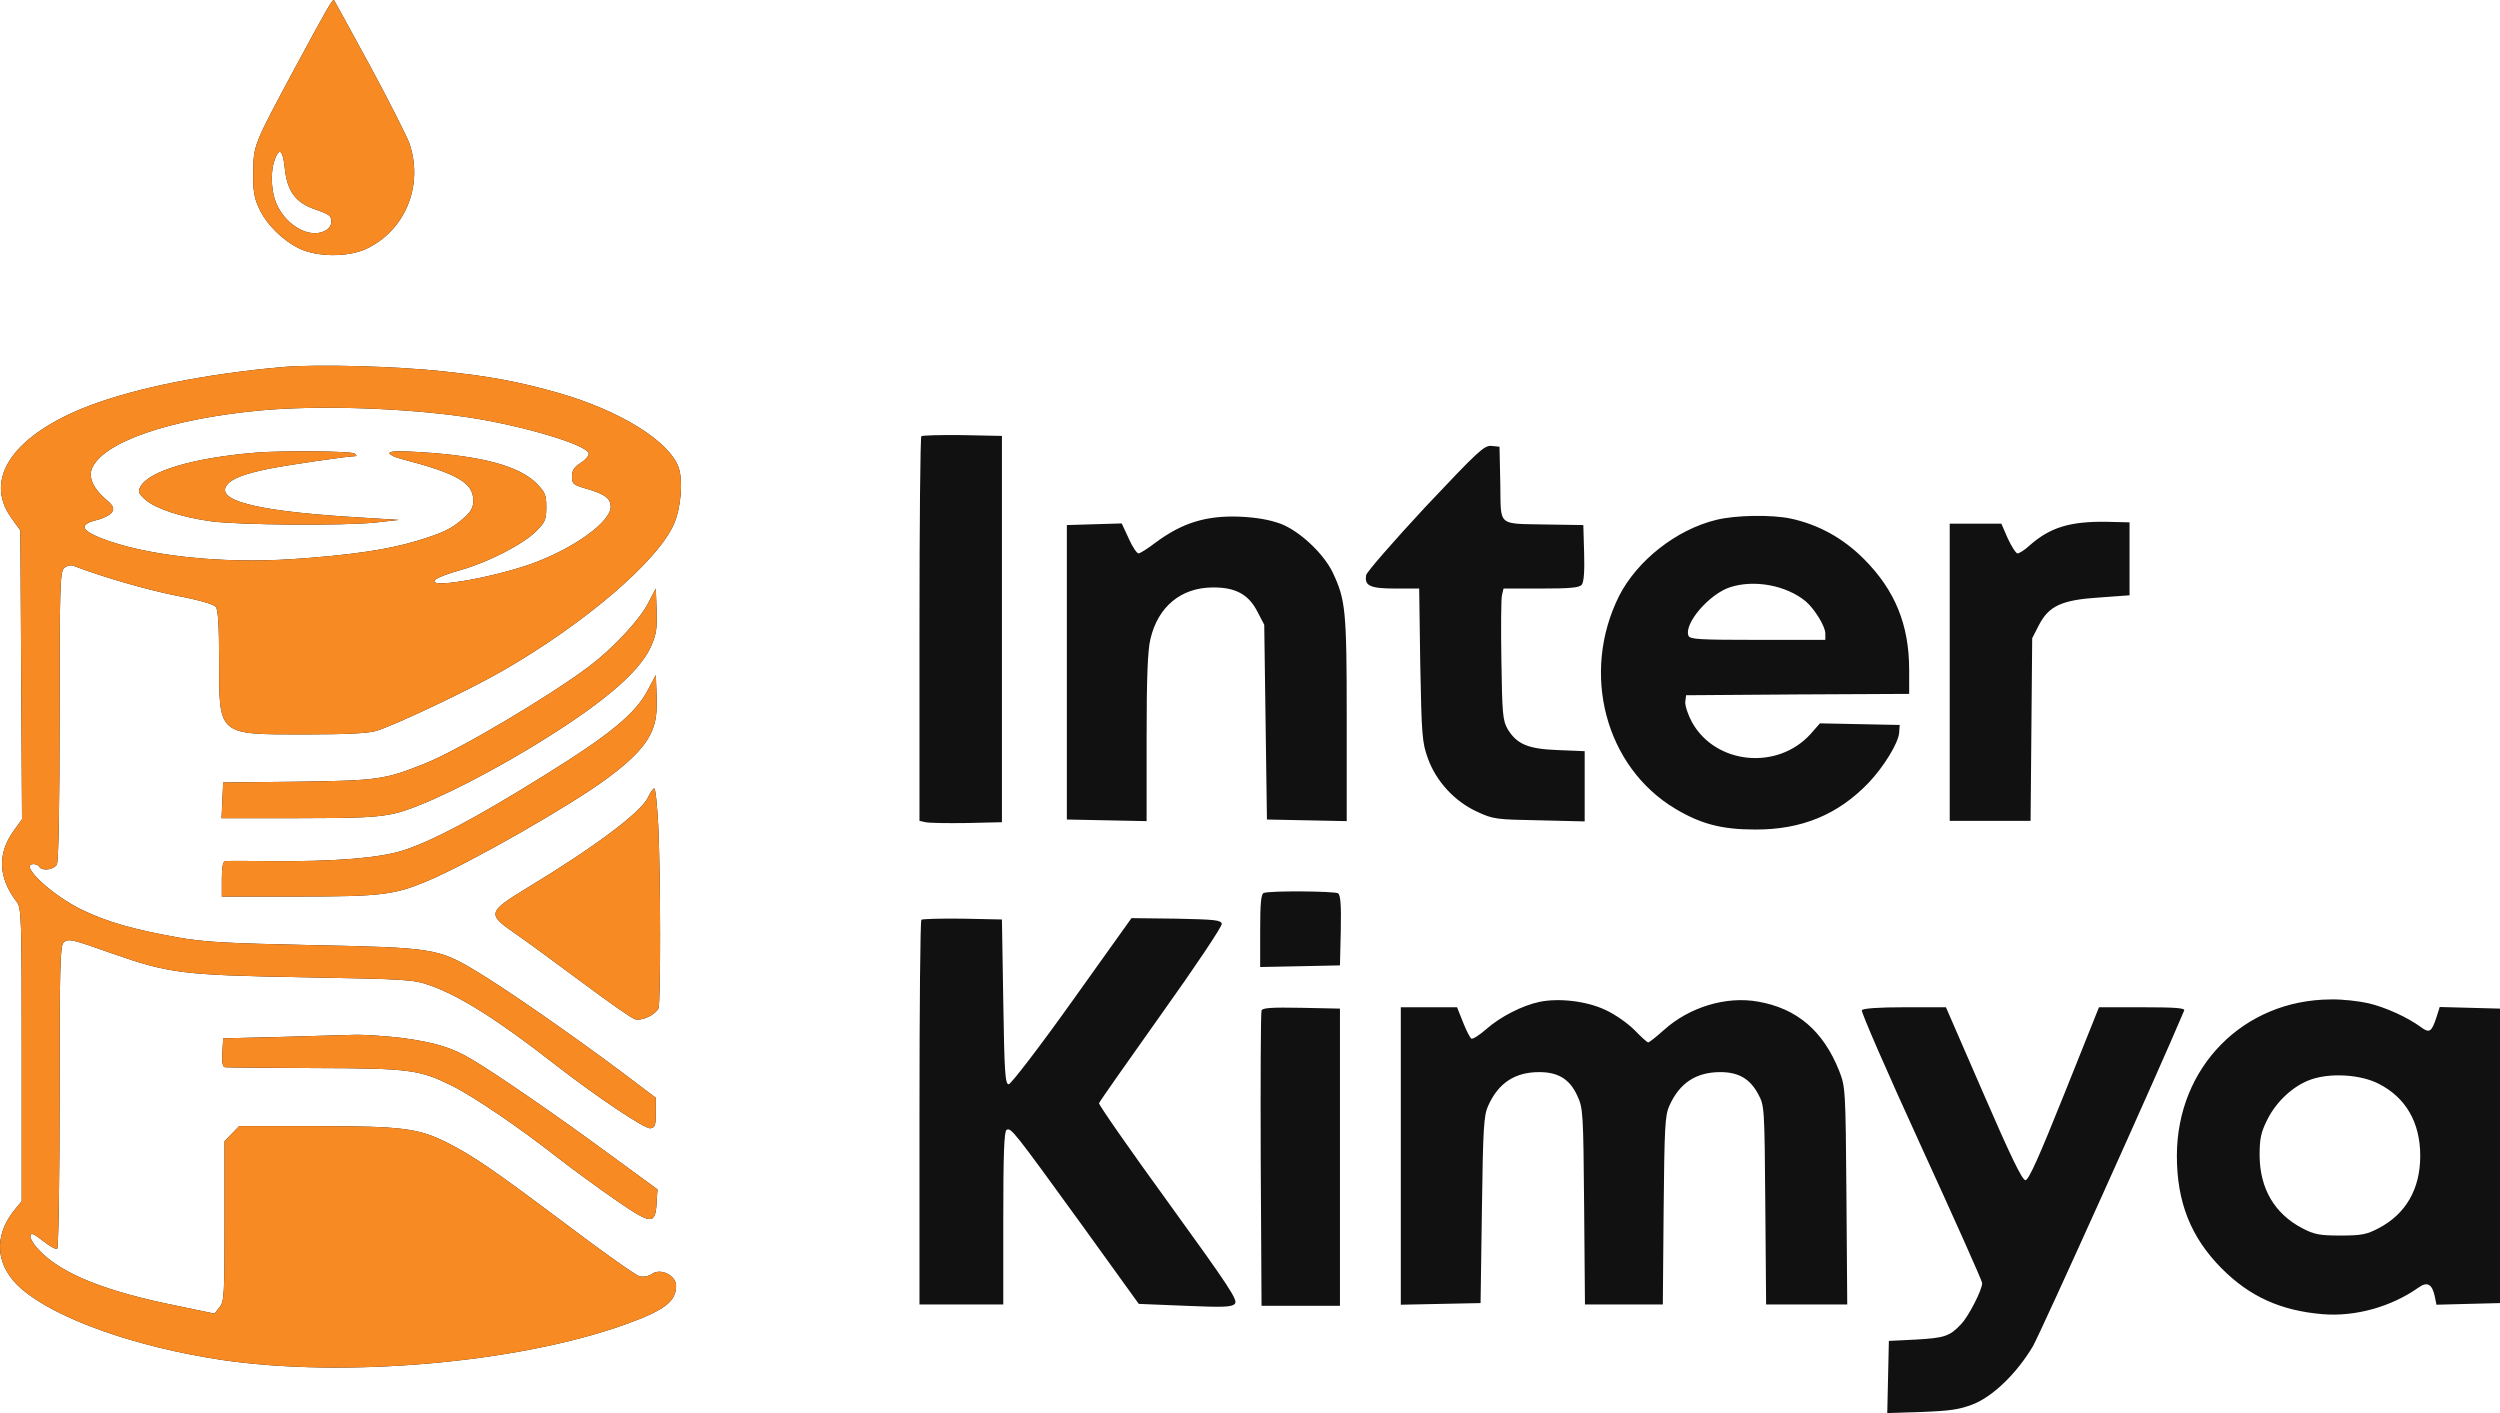
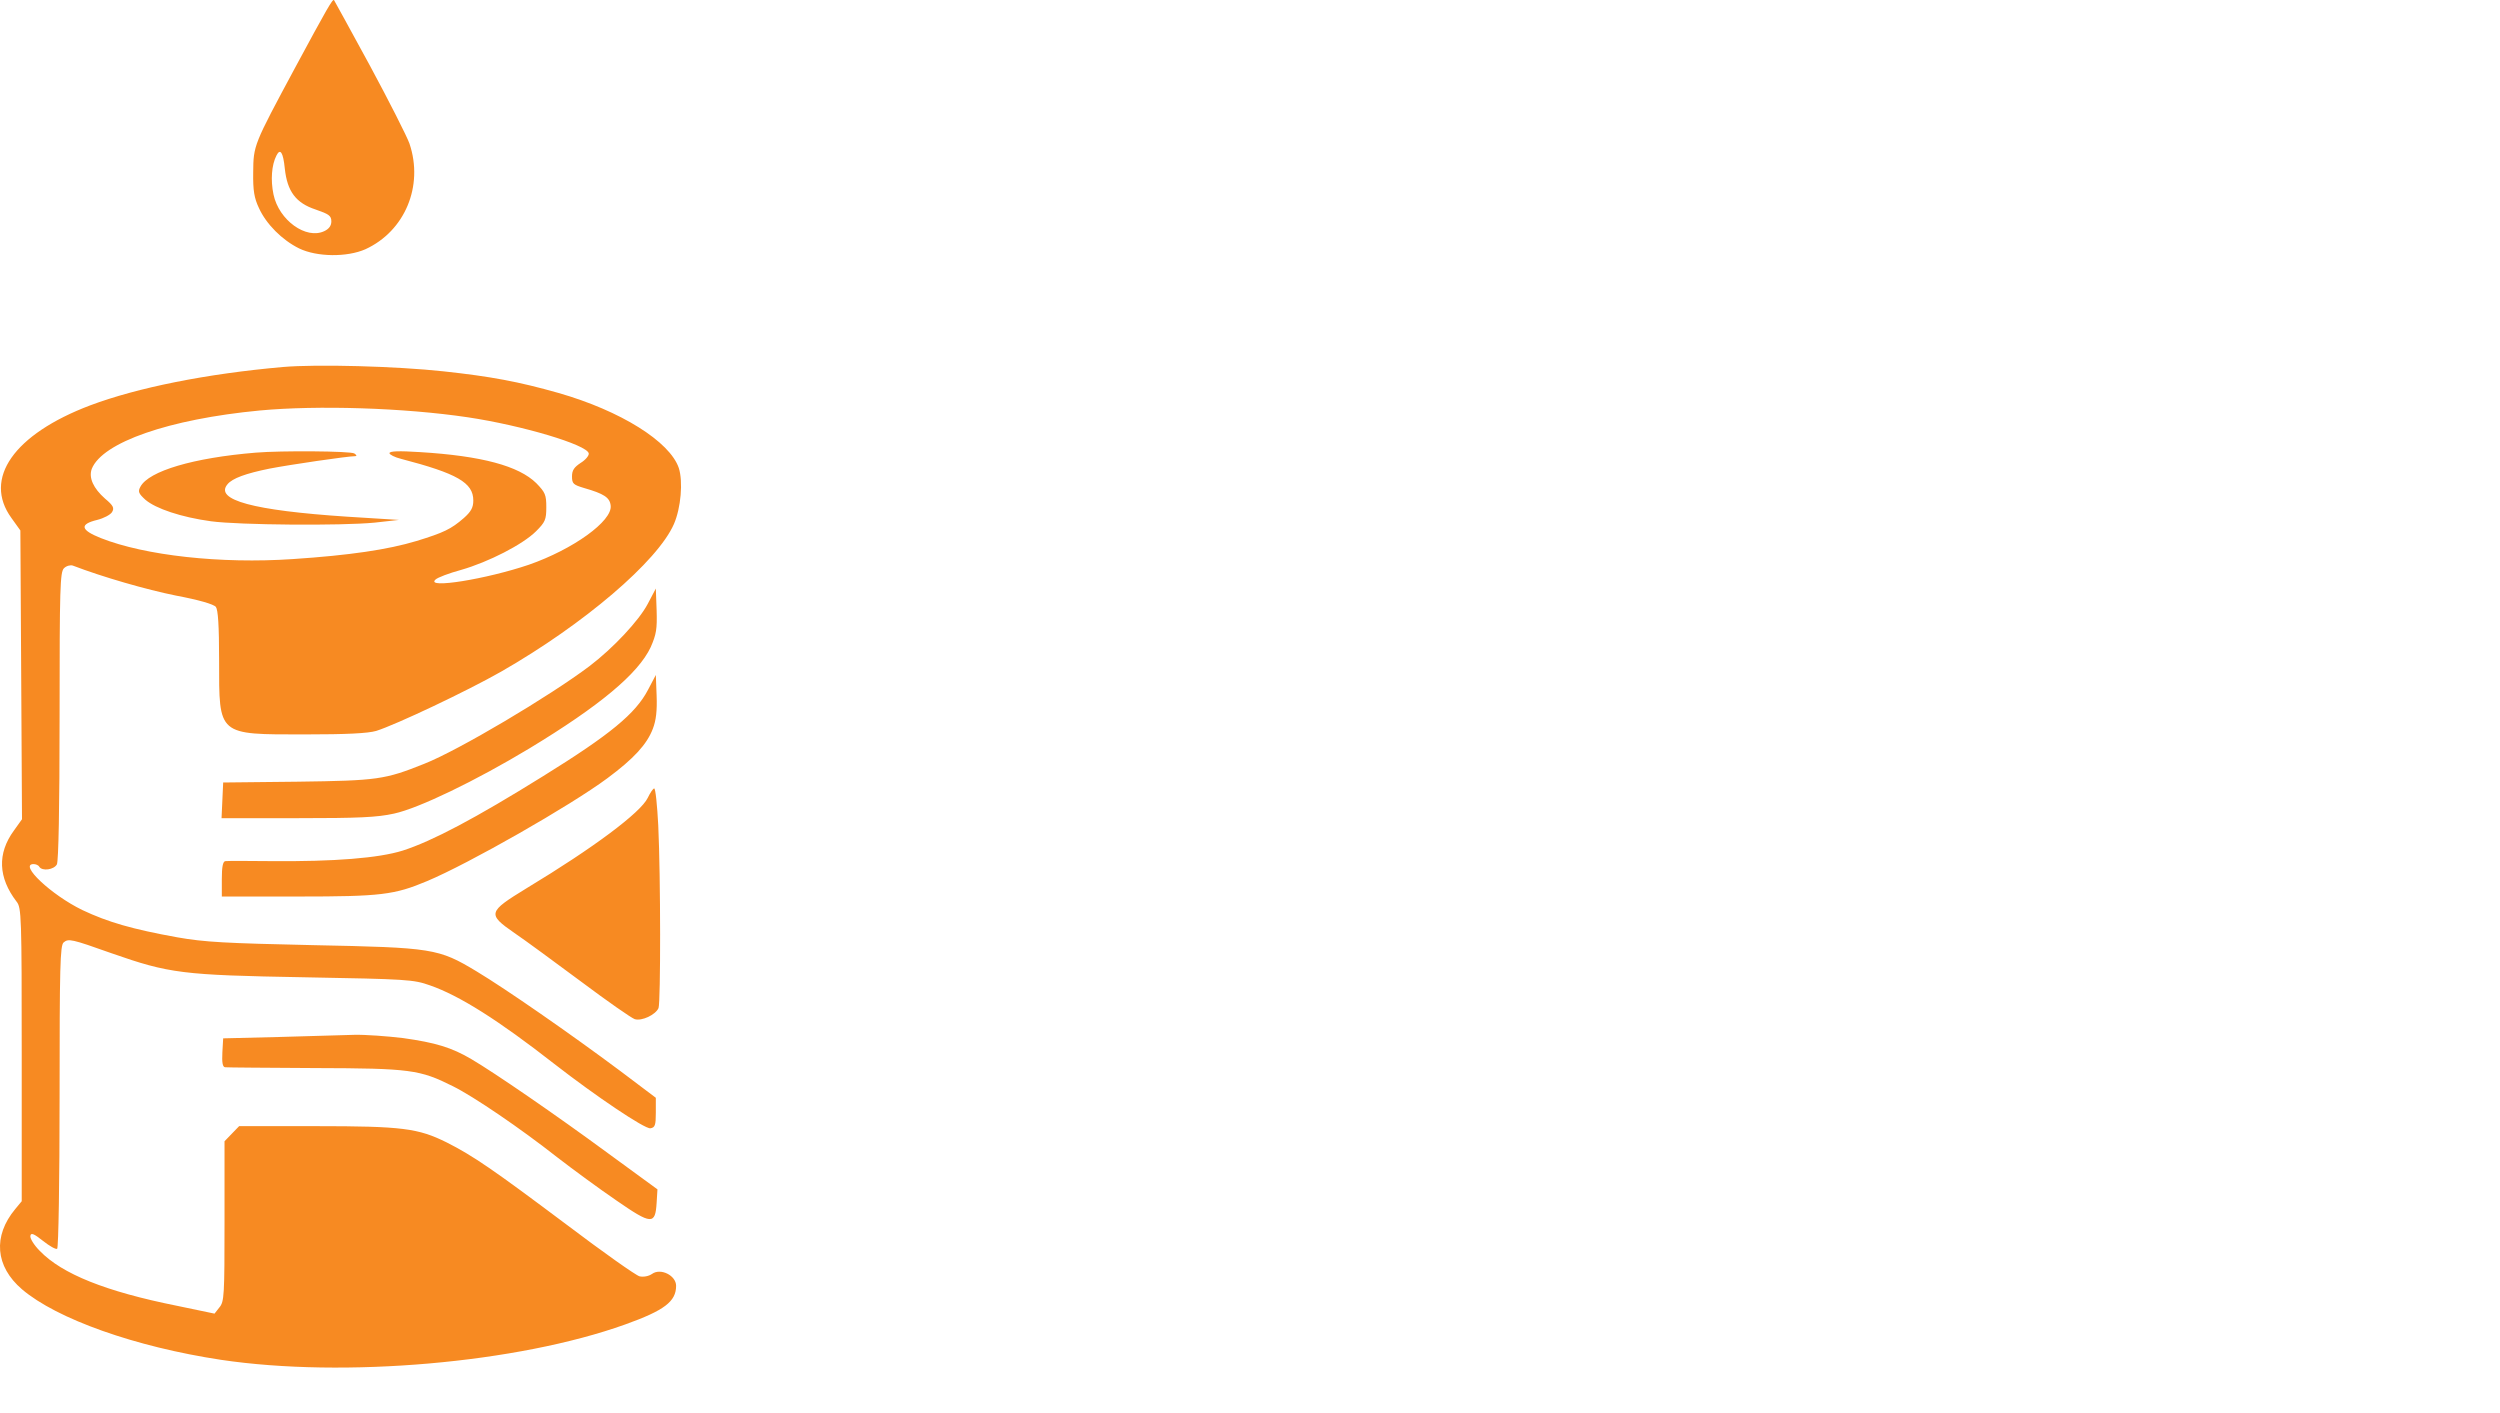
<svg xmlns="http://www.w3.org/2000/svg" width="115" height="65" viewBox="0 0 115 65" fill="none">
-   <path d="M91.242 50.311C92.486 53.182 93.021 54.288 93.17 54.288C93.319 54.287 93.792 53.231 94.961 50.311L96.553 46.334H98.543C100.085 46.334 100.521 46.372 100.472 46.483C99.365 49.131 93.879 61.285 93.519 61.918C92.785 63.161 91.677 64.242 90.745 64.602C90.135 64.838 89.7 64.901 88.406 64.95L86.814 65L86.851 63.347L86.888 61.682L88.132 61.62C89.451 61.545 89.688 61.47 90.21 60.911C90.558 60.551 91.18 59.333 91.18 59.023C91.18 58.923 89.911 56.09 88.369 52.722C86.826 49.354 85.595 46.533 85.645 46.471C85.695 46.384 86.416 46.334 87.623 46.334H89.513L91.242 50.311ZM13.002 16.883C14.582 16.746 18.227 16.846 20.404 17.082C22.58 17.318 23.849 17.554 25.69 18.076C28.551 18.896 30.815 20.313 31.226 21.531C31.424 22.152 31.325 23.357 31.002 24.103C30.255 25.818 26.859 28.713 23.065 30.888C21.473 31.795 18.214 33.336 17.306 33.622C16.921 33.734 15.95 33.783 14.023 33.783C9.993 33.783 10.079 33.858 10.079 30.391C10.079 28.763 10.03 28.055 9.93 27.918C9.83 27.794 9.146 27.595 8.089 27.396C6.734 27.123 4.706 26.539 3.35 26.017C3.238 25.98 3.052 26.029 2.94 26.141C2.765 26.327 2.741 27.011 2.741 32.926C2.741 37.237 2.691 39.599 2.617 39.761C2.48 40.01 1.945 40.084 1.808 39.873C1.77 39.798 1.646 39.748 1.546 39.748C0.85 39.748 2.355 41.165 3.786 41.861C4.967 42.42 6.087 42.743 8.152 43.116C9.408 43.34 10.403 43.389 14.371 43.476C19.918 43.588 20.167 43.626 21.921 44.682C23.265 45.49 26.238 47.552 28.551 49.279L30.168 50.498V51.181C30.168 51.765 30.131 51.864 29.919 51.902C29.658 51.939 27.407 50.423 25.504 48.944C22.929 46.931 21.138 45.8 19.782 45.328C19.011 45.055 18.737 45.042 13.998 44.955C8.388 44.855 7.791 44.781 5.129 43.849C3.276 43.19 3.151 43.166 2.927 43.352C2.766 43.489 2.741 44.448 2.741 50.448C2.741 54.298 2.691 57.404 2.629 57.444C2.567 57.482 2.28 57.32 1.982 57.084C1.547 56.736 1.422 56.699 1.397 56.848C1.372 56.959 1.559 57.27 1.833 57.544C2.853 58.6 4.855 59.408 8.139 60.066L9.868 60.427L10.092 60.141C10.316 59.88 10.328 59.582 10.328 56.177V52.498L10.664 52.15L11 51.803H14.545C18.513 51.803 19.234 51.902 20.541 52.548C21.772 53.169 22.705 53.816 26.038 56.314C27.73 57.594 29.26 58.675 29.422 58.712C29.596 58.749 29.832 58.712 29.994 58.6C30.392 58.314 31.101 58.675 31.101 59.147C31.101 59.868 30.566 60.277 28.762 60.924C23.812 62.7 15.826 63.397 10.166 62.552C6.223 61.955 2.616 60.675 1.012 59.308C-0.22 58.252 -0.332 56.86 0.701 55.617L0.999 55.257V48.522C0.999 42.148 0.987 41.749 0.763 41.476C-0.083 40.37 -0.133 39.264 0.639 38.207L1.012 37.685L0.975 31.049L0.937 24.401L0.527 23.829C-0.792 22.015 0.639 19.977 4.146 18.648C6.335 17.827 9.495 17.194 13.002 16.883ZM107.226 45.974C107.736 45.962 108.507 46.049 108.942 46.148C109.739 46.335 110.746 46.795 111.355 47.242C111.754 47.54 111.853 47.478 112.077 46.794L112.227 46.322L113.607 46.359L115 46.396V59.942L113.532 59.979L112.077 60.017L112.002 59.644C111.878 59.06 111.654 58.936 111.243 59.234C109.987 60.116 108.345 60.576 106.84 60.452C104.912 60.29 103.482 59.644 102.188 58.339C100.783 56.922 100.136 55.307 100.136 53.17C100.136 49.094 103.196 45.987 107.226 45.974ZM54.1 42.258C55.891 42.296 56.165 42.321 56.202 42.495C56.227 42.606 54.971 44.483 53.416 46.658C51.874 48.831 50.581 50.67 50.555 50.746C50.53 50.808 51.973 52.884 53.752 55.331C56.575 59.234 56.961 59.818 56.8 59.979C56.65 60.129 56.277 60.141 54.511 60.066L52.384 59.979L49.697 56.252C46.624 52.014 46.5 51.852 46.301 51.977C46.189 52.039 46.151 53.146 46.151 56.04V60.004H42.296V51.206C42.296 46.359 42.333 42.358 42.383 42.308C42.433 42.271 43.279 42.246 44.274 42.258L46.089 42.296L46.151 46.086C46.201 49.342 46.239 49.876 46.4 49.876C46.5 49.876 47.819 48.161 49.324 46.049L52.048 42.234L54.1 42.258ZM58.031 46.483C58.068 46.359 58.516 46.334 59.859 46.359L61.638 46.396V60.066H58.031L57.993 53.356C57.981 49.665 57.993 46.571 58.031 46.483ZM76.527 47.391C77.709 46.322 79.4 45.813 80.868 46.074C82.659 46.385 83.866 47.416 84.6 49.255C84.886 49.988 84.899 50.075 84.936 54.996L84.973 60.004H81.241L81.204 55.431C81.167 50.958 81.167 50.858 80.88 50.336C80.507 49.628 79.973 49.317 79.139 49.317C78.02 49.317 77.261 49.814 76.788 50.87C76.589 51.318 76.564 51.852 76.527 55.679L76.49 60.004H72.908L72.87 55.493C72.833 51.181 72.82 50.97 72.559 50.411C72.211 49.64 71.676 49.317 70.805 49.317C69.686 49.317 68.927 49.814 68.454 50.87C68.255 51.305 68.218 51.877 68.168 55.655L68.106 59.942L66.277 59.979L64.437 60.017V46.334H67.024L67.354 47.16C67.489 47.482 67.629 47.743 67.683 47.776C67.745 47.813 68.056 47.615 68.367 47.341C69.014 46.77 70.034 46.248 70.818 46.086C71.713 45.9 72.994 46.049 73.853 46.459C74.288 46.657 74.873 47.068 75.183 47.379C75.482 47.689 75.768 47.95 75.818 47.95C75.868 47.95 76.179 47.702 76.527 47.391ZM109.415 49.851C108.594 49.429 107.213 49.342 106.318 49.653C105.509 49.926 104.701 50.672 104.29 51.517C104.004 52.088 103.942 52.374 103.942 53.157C103.954 54.673 104.626 55.829 105.907 56.5C106.455 56.785 106.691 56.835 107.661 56.835C108.631 56.835 108.868 56.785 109.415 56.5C110.671 55.841 111.33 54.698 111.331 53.17C111.331 51.641 110.671 50.485 109.415 49.851ZM16.299 47.602C16.809 47.59 17.817 47.664 18.538 47.751C20.043 47.962 20.777 48.186 21.685 48.721C22.742 49.342 25.566 51.281 27.979 53.057L30.243 54.711L30.205 55.331C30.143 56.35 29.969 56.338 28.352 55.22C27.569 54.685 26.35 53.791 25.628 53.232C23.936 51.902 21.784 50.435 20.827 49.963C19.309 49.205 18.886 49.143 14.495 49.131C12.306 49.118 10.44 49.106 10.353 49.094C10.241 49.081 10.204 48.882 10.229 48.41L10.266 47.764L12.816 47.702C14.221 47.664 15.789 47.615 16.299 47.602ZM30.093 36.269C30.155 36.269 30.23 37.039 30.28 37.971C30.392 40.369 30.392 46.097 30.292 46.372C30.155 46.682 29.521 46.981 29.198 46.881C29.048 46.832 27.942 46.061 26.747 45.166C25.541 44.272 24.16 43.253 23.663 42.917C22.406 42.047 22.444 41.948 24.21 40.867C27.32 38.99 29.472 37.375 29.795 36.704C29.907 36.468 30.043 36.269 30.093 36.269ZM58.13 41.078C58.379 40.966 61.377 40.991 61.551 41.091C61.663 41.177 61.7 41.6 61.676 42.805L61.638 44.408L59.809 44.446L57.968 44.483V42.805C57.968 41.588 58.006 41.115 58.13 41.078ZM30.205 32.006C30.23 32.69 30.181 33.137 30.031 33.522C29.758 34.243 29.148 34.902 27.942 35.797C26.237 37.064 21.548 39.736 19.645 40.531C18.14 41.165 17.518 41.24 13.724 41.24H10.204V40.432C10.204 39.873 10.254 39.624 10.366 39.612C10.44 39.599 11.411 39.599 12.505 39.612C15.366 39.636 17.419 39.475 18.526 39.127C19.881 38.692 21.859 37.648 24.994 35.697C28.078 33.784 29.235 32.827 29.808 31.733L30.168 31.049L30.205 32.006ZM78.94 23.916C79.836 23.693 81.49 23.668 82.373 23.854C83.642 24.128 84.786 24.749 85.757 25.731C87.174 27.16 87.822 28.738 87.822 30.826V31.919L82.697 31.944L77.56 31.981L77.522 32.292C77.51 32.466 77.646 32.876 77.833 33.224C78.915 35.163 81.752 35.449 83.281 33.771L83.716 33.274L85.558 33.311L87.386 33.348L87.361 33.709C87.324 34.181 86.652 35.275 85.956 36.008C84.55 37.474 82.871 38.17 80.731 38.158C79.214 38.158 78.244 37.909 77.062 37.201C73.841 35.275 72.709 30.963 74.475 27.421C75.308 25.781 77.112 24.364 78.94 23.916ZM44.274 20.015L46.089 20.052V37.822L44.473 37.859C43.59 37.872 42.731 37.859 42.582 37.822L42.296 37.76V28.949C42.296 24.117 42.333 20.117 42.383 20.064C42.433 20.027 43.278 20.002 44.274 20.015ZM68.604 20.511L68.977 20.549L69.014 22.251C69.052 24.264 68.827 24.078 71.216 24.128L72.833 24.153L72.87 25.445C72.895 26.278 72.858 26.787 72.758 26.899C72.646 27.036 72.211 27.073 70.892 27.073H69.163L69.089 27.384C69.051 27.546 69.039 28.9 69.064 30.391C69.101 32.851 69.126 33.137 69.35 33.535C69.773 34.231 70.283 34.455 71.676 34.504L72.895 34.554V37.785L70.818 37.735C68.815 37.698 68.691 37.686 67.944 37.338C66.912 36.865 66.054 35.933 65.68 34.877C65.419 34.156 65.394 33.833 65.332 30.577L65.282 27.073H64.188C63.019 27.073 62.758 26.949 62.844 26.451C62.87 26.314 64.089 24.91 65.556 23.332C67.994 20.748 68.268 20.486 68.604 20.511ZM57.036 23.767C57.819 23.805 58.379 23.904 58.902 24.09C59.785 24.426 60.879 25.457 61.302 26.327C61.899 27.595 61.949 28.055 61.949 33.063V37.772L60.12 37.735L58.279 37.698L58.217 33.224L58.155 28.738L57.844 28.142C57.434 27.334 56.824 27.011 55.767 27.023C54.324 27.036 53.267 27.905 52.919 29.397C52.794 29.919 52.744 31.137 52.744 33.945V37.772L50.916 37.735L49.075 37.698V24.153L50.343 24.115L51.6 24.078L51.923 24.774C52.085 25.147 52.296 25.457 52.371 25.457C52.446 25.457 52.794 25.234 53.155 24.96C54.374 24.053 55.481 23.705 57.036 23.767ZM96.901 24.003L97.959 24.028V27.384L96.591 27.483C94.837 27.595 94.252 27.868 93.792 28.751L93.481 29.359L93.407 37.76H89.687V24.09H92.063L92.361 24.774C92.535 25.147 92.734 25.457 92.809 25.457C92.884 25.457 93.145 25.296 93.369 25.084C94.314 24.252 95.235 23.979 96.901 24.003ZM30.205 28.079C30.23 28.937 30.193 29.173 29.932 29.77C29.36 30.987 27.593 32.466 24.347 34.43C21.871 35.921 19.272 37.176 18.128 37.425C17.344 37.599 16.498 37.636 13.674 37.636H10.191L10.266 35.995L13.687 35.958C17.381 35.909 17.704 35.859 19.508 35.138C21.088 34.517 25.292 32.019 27.121 30.639C28.215 29.807 29.397 28.539 29.795 27.781L30.168 27.073L30.205 28.079ZM83.058 27.657C82.162 26.924 80.707 26.651 79.587 27.011C78.629 27.322 77.448 28.688 77.671 29.247C77.734 29.409 78.181 29.434 80.856 29.434H83.965V29.136C83.965 28.812 83.468 28.005 83.058 27.657ZM21.511 19.194C18.587 18.759 14.595 18.635 11.945 18.883C7.766 19.281 4.706 20.35 4.221 21.568C4.072 21.978 4.296 22.463 4.83 22.935C5.216 23.258 5.266 23.37 5.154 23.556C5.079 23.68 4.768 23.842 4.47 23.916C3.649 24.115 3.699 24.376 4.631 24.749C6.671 25.557 10.154 25.942 13.463 25.718C16.087 25.544 17.841 25.283 19.16 24.886C20.416 24.5 20.752 24.339 21.337 23.829C21.672 23.531 21.772 23.345 21.772 23.022C21.772 22.202 21.026 21.779 18.451 21.108C18.152 21.034 17.916 20.909 17.916 20.847C17.916 20.748 18.352 20.735 19.322 20.797C22.157 20.971 23.861 21.431 24.67 22.226C25.081 22.649 25.13 22.761 25.13 23.332C25.13 23.904 25.081 24.016 24.658 24.439C24.048 25.047 22.468 25.855 21.212 26.215C20.665 26.364 20.13 26.563 20.03 26.663C19.558 27.098 22.381 26.638 24.322 25.98C26.362 25.271 28.178 23.966 28.091 23.258C28.053 22.885 27.78 22.711 26.872 22.45C26.374 22.301 26.312 22.251 26.312 21.916C26.312 21.63 26.412 21.493 26.71 21.294C26.934 21.158 27.096 20.959 27.083 20.859C27.021 20.462 24.011 19.567 21.511 19.194ZM11.759 20.822C12.94 20.723 16.124 20.748 16.299 20.859C16.411 20.934 16.423 20.984 16.336 20.984C15.988 20.984 13.301 21.381 12.406 21.555C11.299 21.779 10.689 22.003 10.465 22.276C9.856 22.997 11.647 23.482 15.963 23.767L18.351 23.916L17.232 24.041C15.702 24.19 11 24.153 9.707 23.979C8.338 23.792 7.157 23.395 6.684 22.985C6.373 22.699 6.336 22.612 6.46 22.388C6.846 21.667 8.898 21.058 11.759 20.822ZM13.575 3.114C15.043 0.392 15.304 -0.067 15.366 0.007C15.383 0.028 16.128 1.391 17.02 3.027C17.904 4.667 18.724 6.283 18.836 6.606C19.495 8.557 18.625 10.632 16.809 11.465C15.963 11.838 14.582 11.825 13.761 11.428C12.978 11.042 12.244 10.309 11.908 9.563C11.697 9.116 11.634 8.768 11.647 7.935C11.659 6.68 11.659 6.68 13.575 3.114ZM13.102 7.761C13.027 7.003 12.891 6.805 12.717 7.153C12.493 7.588 12.443 8.283 12.58 8.942C12.829 10.135 14.085 11.03 14.918 10.632C15.13 10.533 15.242 10.384 15.242 10.185C15.242 9.924 15.13 9.849 14.52 9.638C13.612 9.34 13.214 8.805 13.102 7.761Z" fill="#111111" />
  <path d="M13.002 16.883C14.582 16.746 18.227 16.846 20.404 17.082C22.58 17.318 23.849 17.554 25.69 18.076C28.551 18.896 30.815 20.313 31.226 21.531C31.424 22.152 31.325 23.357 31.002 24.103C30.255 25.818 26.859 28.713 23.065 30.888C21.473 31.795 18.214 33.336 17.306 33.622C16.921 33.734 15.95 33.783 14.023 33.783C9.993 33.783 10.079 33.858 10.079 30.391C10.079 28.763 10.03 28.055 9.93 27.918C9.83 27.794 9.146 27.595 8.089 27.396C6.734 27.123 4.706 26.539 3.35 26.017C3.238 25.98 3.052 26.029 2.94 26.141C2.765 26.327 2.741 27.011 2.741 32.926C2.741 37.237 2.691 39.599 2.617 39.761C2.48 40.01 1.945 40.084 1.808 39.873C1.77 39.798 1.646 39.748 1.546 39.748C0.85 39.748 2.355 41.165 3.786 41.861C4.967 42.42 6.087 42.743 8.152 43.116C9.408 43.34 10.403 43.389 14.371 43.476C19.918 43.588 20.167 43.626 21.921 44.682C23.265 45.49 26.238 47.552 28.551 49.279L30.168 50.498V51.181C30.168 51.765 30.131 51.864 29.919 51.902C29.658 51.939 27.407 50.423 25.504 48.944C22.929 46.931 21.138 45.8 19.782 45.328C19.011 45.055 18.737 45.042 13.998 44.955C8.388 44.855 7.791 44.781 5.129 43.849C3.276 43.19 3.151 43.166 2.927 43.352C2.766 43.489 2.741 44.448 2.741 50.448C2.741 54.298 2.691 57.404 2.629 57.444C2.567 57.482 2.28 57.32 1.982 57.084C1.547 56.736 1.422 56.699 1.397 56.848C1.372 56.959 1.559 57.27 1.833 57.544C2.853 58.6 4.855 59.408 8.139 60.066L9.868 60.427L10.092 60.141C10.316 59.88 10.328 59.582 10.328 56.177V52.498L10.664 52.15L11 51.803H14.545C18.513 51.803 19.234 51.902 20.541 52.548C21.772 53.169 22.705 53.816 26.038 56.314C27.73 57.594 29.26 58.675 29.422 58.712C29.596 58.749 29.832 58.712 29.994 58.6C30.392 58.314 31.101 58.675 31.101 59.147C31.101 59.868 30.566 60.277 28.762 60.924C23.812 62.7 15.826 63.397 10.166 62.552C6.223 61.955 2.616 60.675 1.012 59.308C-0.22 58.252 -0.332 56.86 0.701 55.617L0.999 55.257V48.522C0.999 42.148 0.987 41.749 0.763 41.476C-0.083 40.37 -0.133 39.264 0.639 38.207L1.012 37.685L0.975 31.049L0.937 24.401L0.527 23.829C-0.792 22.015 0.639 19.977 4.146 18.648C6.335 17.827 9.495 17.194 13.002 16.883ZM16.299 47.602C16.809 47.59 17.817 47.664 18.538 47.751C20.043 47.962 20.777 48.186 21.685 48.721C22.742 49.342 25.566 51.281 27.979 53.057L30.243 54.711L30.205 55.331C30.143 56.35 29.969 56.338 28.352 55.22C27.569 54.685 26.35 53.791 25.628 53.232C23.936 51.902 21.784 50.435 20.827 49.963C19.309 49.205 18.886 49.143 14.495 49.131C12.306 49.118 10.44 49.106 10.353 49.094C10.241 49.081 10.204 48.882 10.229 48.41L10.266 47.764L12.816 47.702C14.221 47.664 15.789 47.615 16.299 47.602ZM30.093 36.269C30.155 36.269 30.23 37.039 30.28 37.971C30.392 40.369 30.392 46.097 30.292 46.372C30.155 46.682 29.521 46.981 29.198 46.881C29.048 46.832 27.942 46.061 26.747 45.166C25.541 44.272 24.16 43.253 23.663 42.917C22.406 42.047 22.444 41.948 24.21 40.867C27.32 38.99 29.472 37.375 29.795 36.704C29.907 36.468 30.043 36.269 30.093 36.269ZM30.205 32.006C30.23 32.69 30.181 33.137 30.031 33.522C29.758 34.243 29.148 34.902 27.942 35.797C26.237 37.064 21.548 39.736 19.645 40.531C18.14 41.165 17.518 41.24 13.724 41.24H10.204V40.432C10.204 39.873 10.254 39.624 10.366 39.612C10.44 39.599 11.411 39.599 12.505 39.612C15.366 39.636 17.419 39.475 18.526 39.127C19.881 38.692 21.859 37.648 24.994 35.697C28.078 33.784 29.235 32.827 29.808 31.733L30.168 31.049L30.205 32.006ZM30.205 28.079C30.23 28.937 30.193 29.173 29.932 29.77C29.36 30.987 27.593 32.466 24.347 34.43C21.871 35.921 19.272 37.176 18.128 37.425C17.344 37.599 16.498 37.636 13.674 37.636H10.191L10.266 35.995L13.687 35.958C17.381 35.909 17.704 35.859 19.508 35.138C21.088 34.517 25.292 32.019 27.121 30.639C28.215 29.807 29.397 28.539 29.795 27.781L30.168 27.073L30.205 28.079ZM21.511 19.194C18.587 18.759 14.595 18.635 11.945 18.883C7.766 19.281 4.706 20.35 4.221 21.568C4.072 21.978 4.296 22.463 4.83 22.935C5.216 23.258 5.266 23.37 5.154 23.556C5.079 23.68 4.768 23.842 4.47 23.916C3.649 24.115 3.699 24.376 4.631 24.749C6.671 25.557 10.154 25.942 13.463 25.718C16.087 25.544 17.841 25.283 19.16 24.886C20.416 24.5 20.752 24.339 21.337 23.829C21.672 23.531 21.772 23.345 21.772 23.022C21.772 22.202 21.026 21.779 18.451 21.108C18.152 21.034 17.916 20.909 17.916 20.847C17.916 20.748 18.352 20.735 19.322 20.797C22.157 20.971 23.861 21.431 24.67 22.226C25.081 22.649 25.13 22.761 25.13 23.332C25.13 23.904 25.081 24.016 24.658 24.439C24.048 25.047 22.468 25.855 21.212 26.215C20.665 26.364 20.13 26.563 20.03 26.663C19.558 27.098 22.381 26.638 24.322 25.98C26.362 25.271 28.178 23.966 28.091 23.258C28.053 22.885 27.78 22.711 26.872 22.45C26.374 22.301 26.312 22.251 26.312 21.916C26.312 21.63 26.412 21.493 26.71 21.294C26.934 21.158 27.096 20.959 27.083 20.859C27.021 20.462 24.011 19.567 21.511 19.194ZM11.759 20.822C12.94 20.723 16.124 20.748 16.299 20.859C16.411 20.934 16.423 20.984 16.336 20.984C15.988 20.984 13.301 21.381 12.406 21.555C11.299 21.779 10.689 22.003 10.465 22.276C9.856 22.997 11.647 23.482 15.963 23.767L18.351 23.916L17.232 24.041C15.702 24.19 11 24.153 9.707 23.979C8.338 23.792 7.157 23.395 6.684 22.985C6.373 22.699 6.336 22.612 6.46 22.388C6.846 21.667 8.898 21.058 11.759 20.822ZM13.575 3.114C15.043 0.392 15.304 -0.067 15.366 0.007C15.383 0.028 16.128 1.391 17.02 3.027C17.904 4.667 18.724 6.283 18.836 6.606C19.495 8.557 18.625 10.632 16.809 11.465C15.963 11.838 14.582 11.825 13.761 11.428C12.978 11.042 12.244 10.309 11.908 9.563C11.697 9.116 11.634 8.768 11.647 7.935C11.659 6.68 11.659 6.68 13.575 3.114ZM13.102 7.761C13.027 7.003 12.891 6.805 12.717 7.153C12.493 7.588 12.443 8.283 12.58 8.942C12.829 10.135 14.085 11.03 14.918 10.632C15.13 10.533 15.242 10.384 15.242 10.185C15.242 9.924 15.13 9.849 14.52 9.638C13.612 9.34 13.214 8.805 13.102 7.761Z" fill="#F78A22" />
</svg>